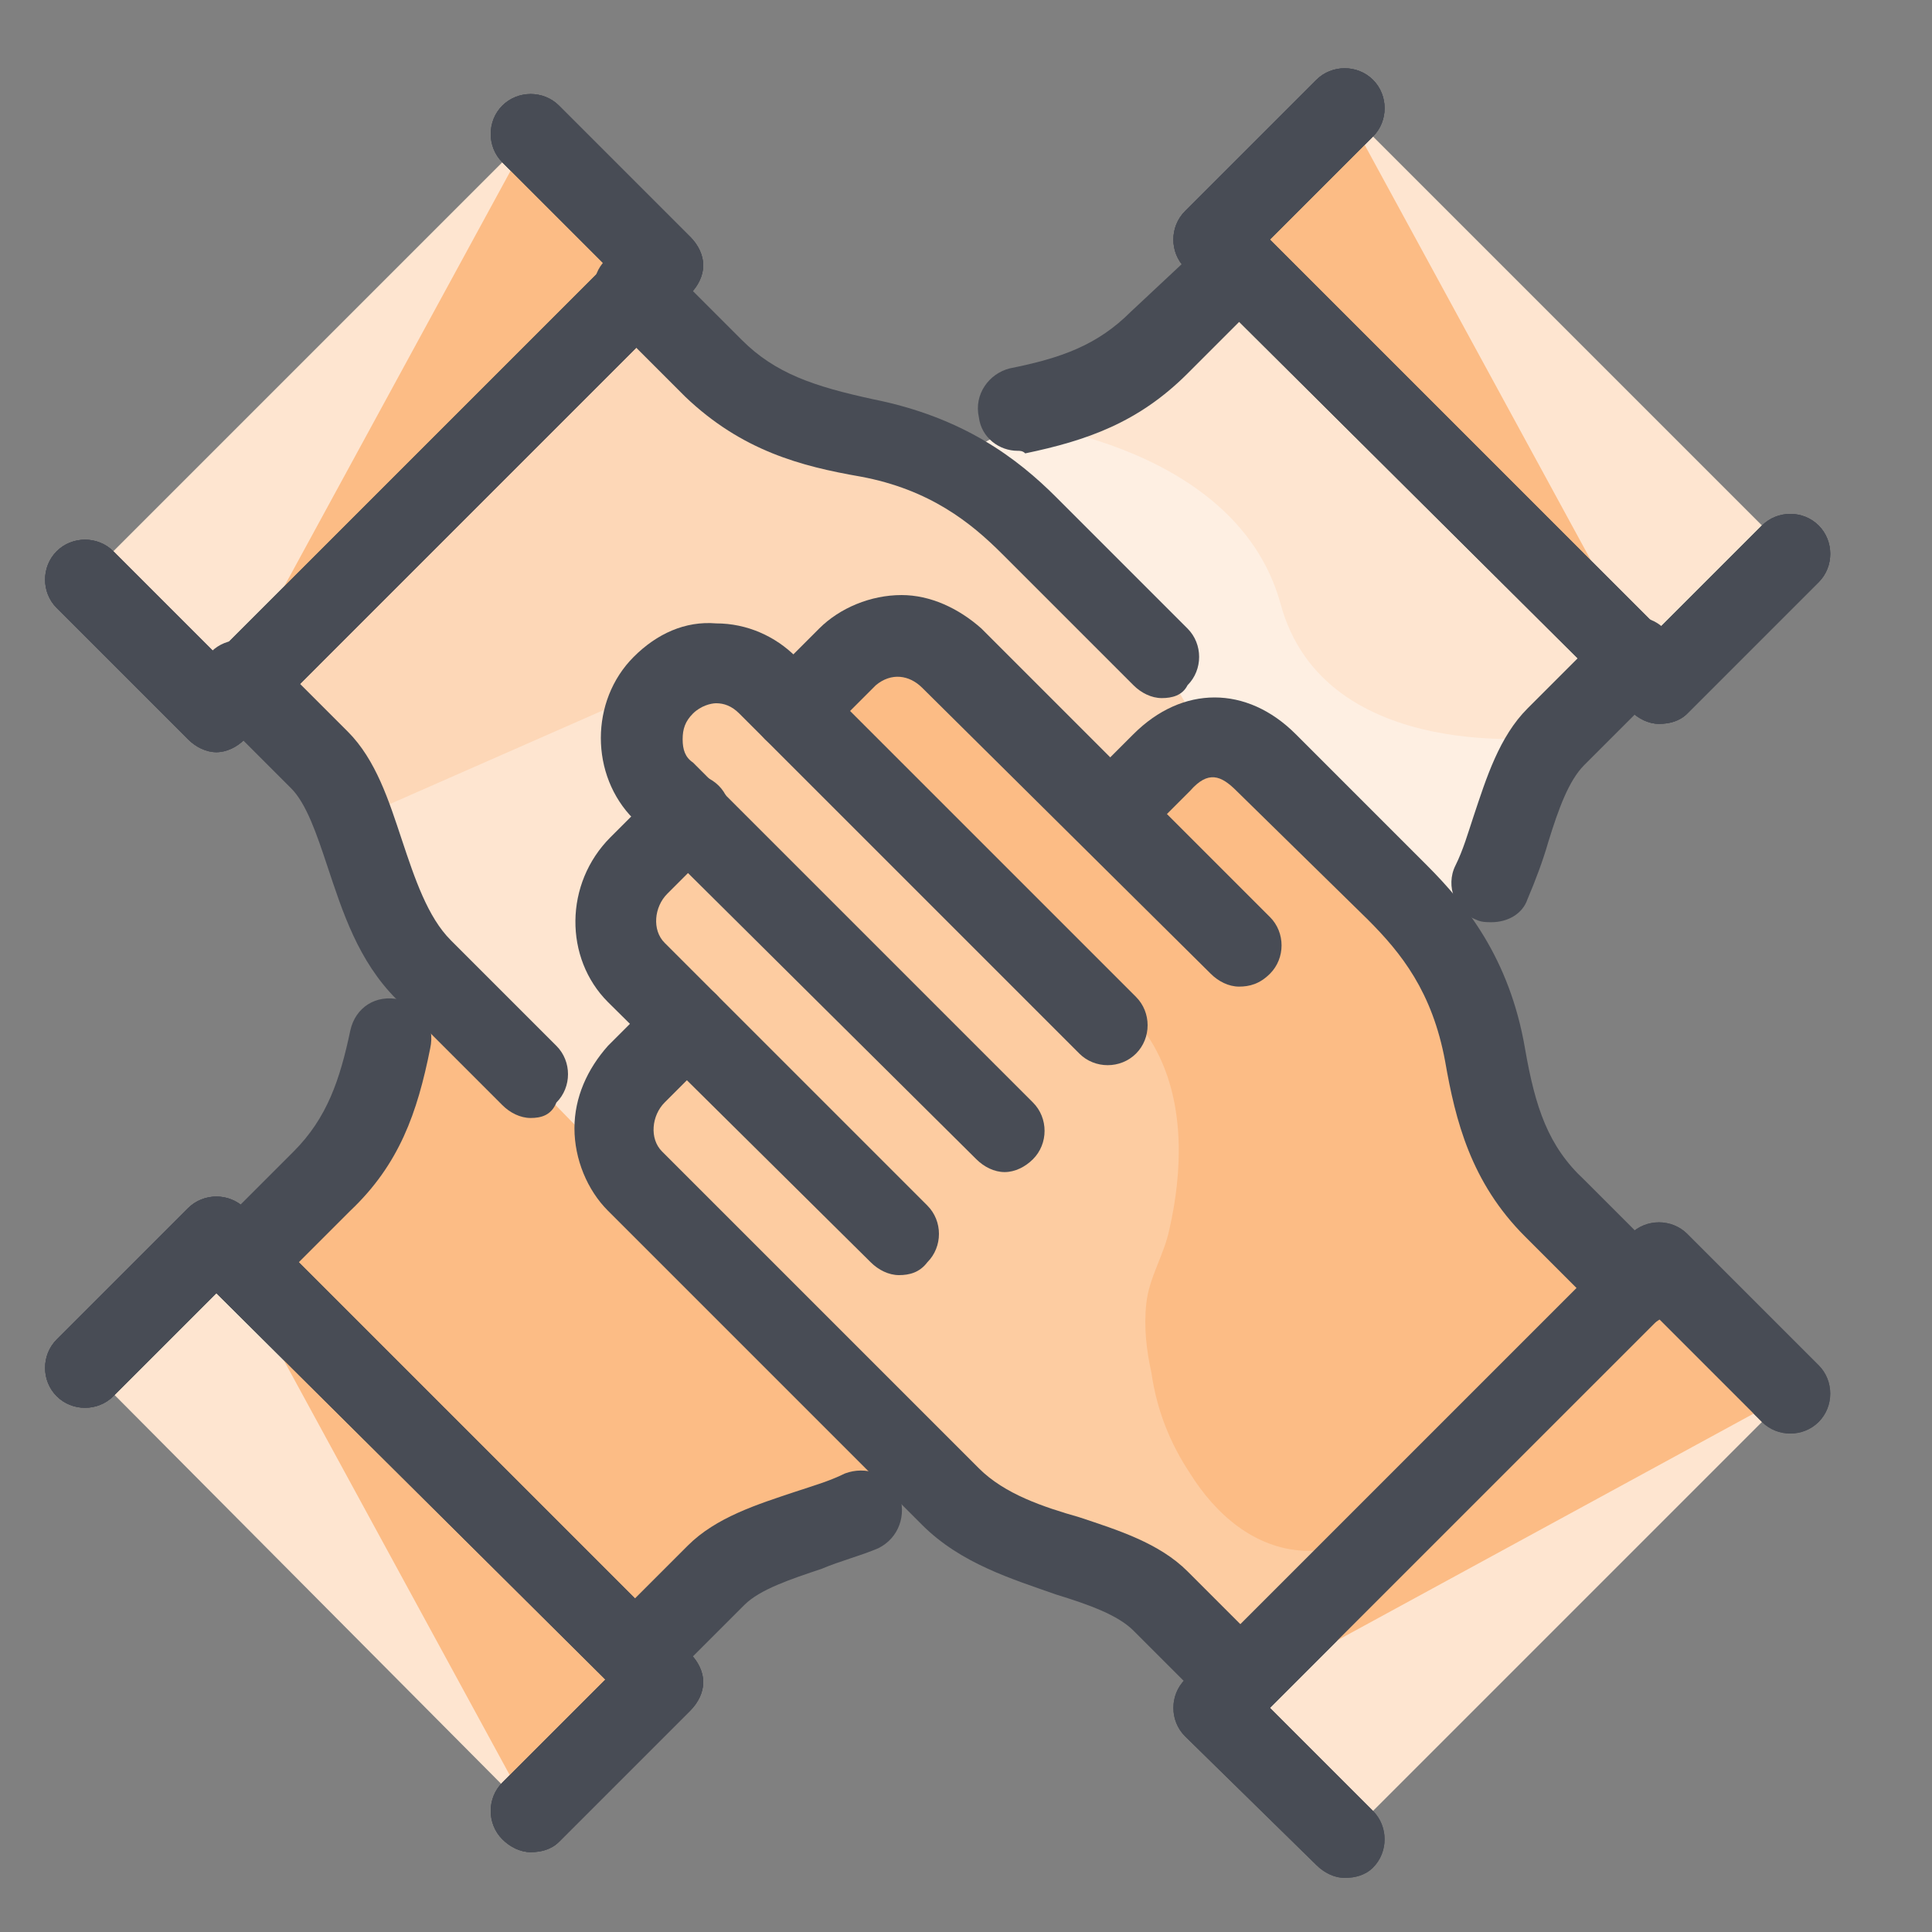
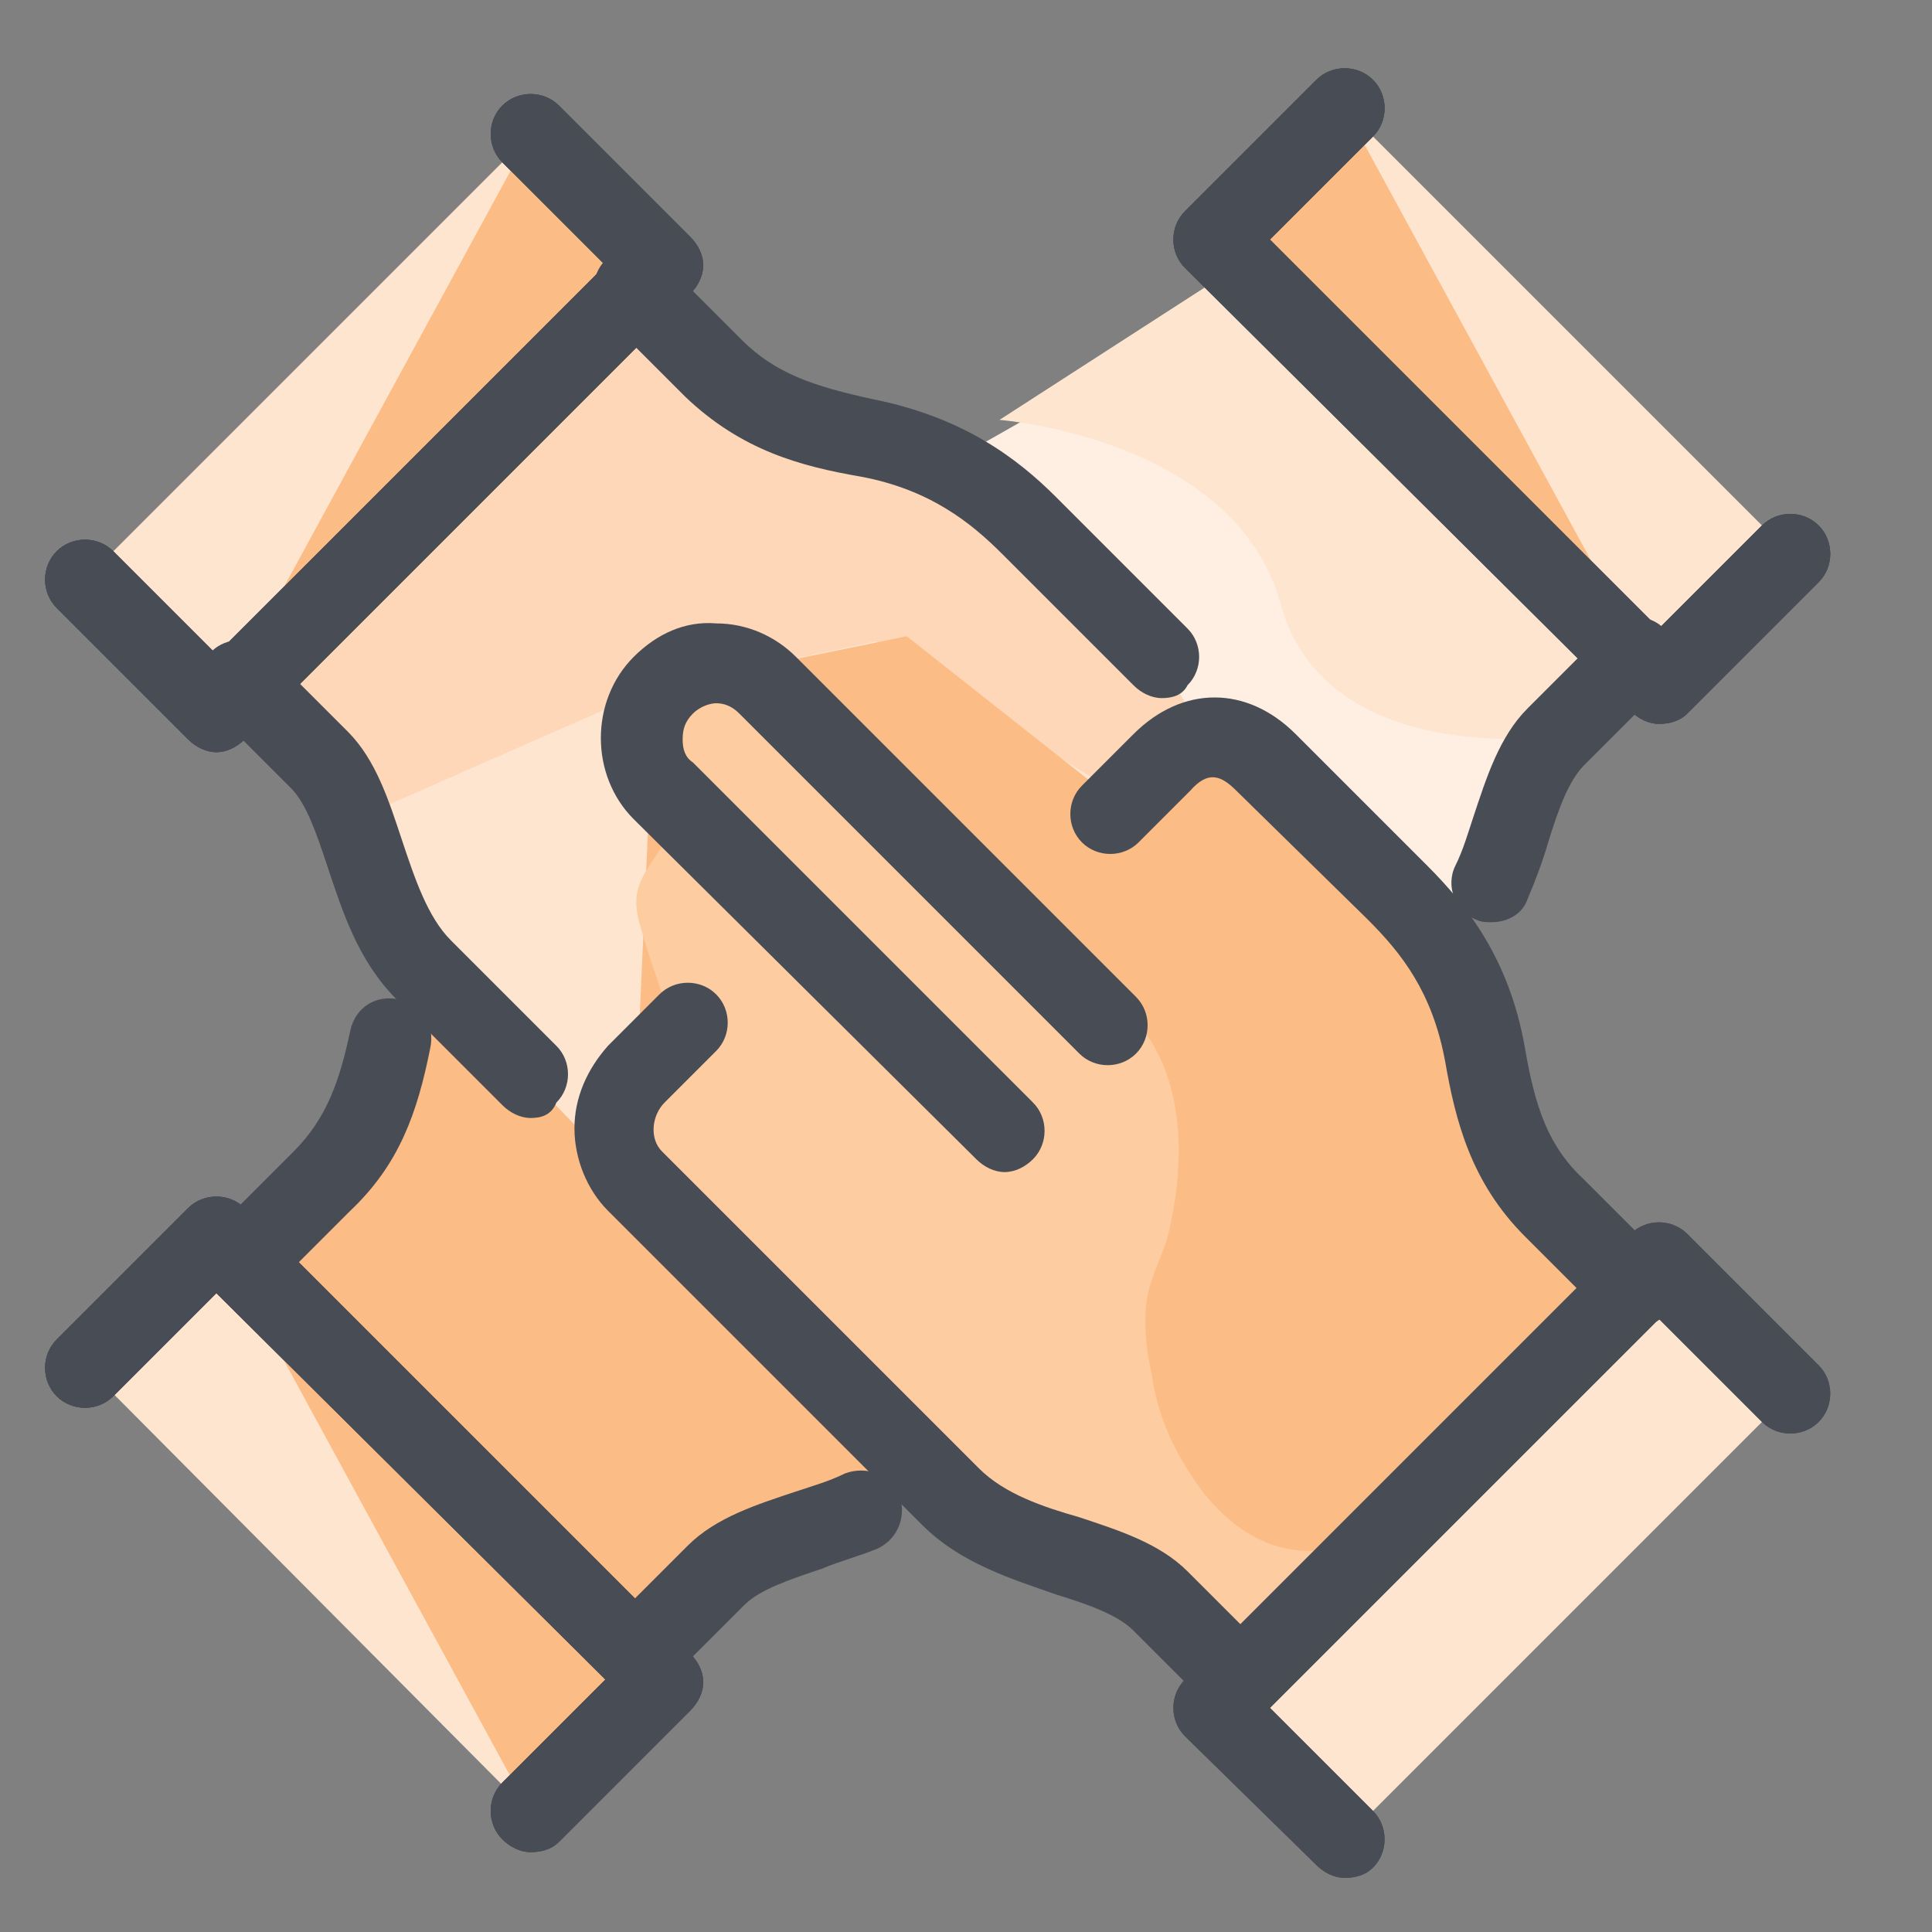
<svg xmlns="http://www.w3.org/2000/svg" version="1.1" id="Layer_1" x="0px" y="0px" width="75px" height="75px" viewBox="0 0 75 75" style="enable-background:new 0 0 75 75;" xml:space="preserve">
  <rect x="0" y="0" width="75" height="75" fill="#808080" stroke="none" />
  <style type="text/css">
	.st0{fill:#FEE5D0;}
	.st1{fill:#484C55;}
	.st2{fill:#FCBC85;}
	.st3{fill:#FEEFE2;}
	.st4{fill:#FDD7B7;}
	.st5{fill:#FDCCA1;}
	.st6{fill:#B7F7D7;}
	.st7{fill:#DCFBEC;}
	.st8{fill:#17E57D;}
	.st9{fill:#87F2BC;}
	.st10{fill:#F15D67;}
	.st11{fill:#F37880;}
	.st12{fill:#F7A1A7;}
	.st13{fill:#FCD9DB;}
	.st14{fill:#FFFFFF;}
</style>
  <g>
    <polyline class="st0" points="3.3,22.5 8.4,27.6 25.7,10.3 20.6,5.2  " />
    <path class="st1" d="M8.4,29.2c-0.4,0-0.8-0.2-1.1-0.5l-5.1-5.1c-0.6-0.6-0.6-1.6,0-2.2s1.6-0.6,2.2,0l4,4l15.1-15.1l-4-4   c-0.6-0.6-0.6-1.6,0-2.2s1.6-0.6,2.2,0l5.1,5.1c0.3,0.3,0.5,0.7,0.5,1.1c0,0.4-0.2,0.8-0.5,1.1L9.5,28.7C9.2,29,8.8,29.2,8.4,29.2z   " />
  </g>
  <g>
    <polyline class="st0" points="20.6,70.4 25.7,65.3 8.4,48 3.3,53  " />
    <path class="st1" d="M20.6,71.9c-0.4,0-0.8-0.2-1.1-0.5c-0.6-0.6-0.6-1.6,0-2.2l4-4L8.4,50.2l-4,4c-0.6,0.6-1.6,0.6-2.2,0   s-0.6-1.6,0-2.2l5.1-5.1c0.6-0.6,1.6-0.6,2.2,0l17.3,17.3c0.3,0.3,0.5,0.7,0.5,1.1s-0.2,0.8-0.5,1.1l-5.1,5.1   C21.4,71.8,21,71.9,20.6,71.9z" />
  </g>
  <g>
    <polyline class="st0" points="69.5,21.5 64.4,26.6 47.1,9.3 52.2,4.2  " />
    <path class="st1" d="M64.4,28.1c-0.4,0-0.8-0.2-1.1-0.5L46,10.4c-0.6-0.6-0.6-1.6,0-2.2l5.1-5.1c0.6-0.6,1.6-0.6,2.2,0   s0.6,1.6,0,2.2l-4,4l15.1,15.1l4-4c0.6-0.6,1.6-0.6,2.2,0s0.6,1.6,0,2.2l-5.1,5.1C65.2,28,64.8,28.1,64.4,28.1z" />
  </g>
  <g>
    <polyline class="st0" points="52.2,71.4 47.1,66.3 64.4,49 69.5,54.1  " />
    <path class="st1" d="M52.2,72.9c-0.4,0-0.8-0.2-1.1-0.5L46,67.4c-0.6-0.6-0.6-1.6,0-2.2l17.3-17.3c0.6-0.6,1.6-0.6,2.2,0l5.1,5.1   c0.6,0.6,0.6,1.6,0,2.2c-0.6,0.6-1.6,0.6-2.2,0l-4-4L49.3,66.3l4,4c0.6,0.6,0.6,1.6,0,2.2C53,72.8,52.6,72.9,52.2,72.9z" />
  </g>
  <g>
-     <polyline class="st2" points="47.1,66.3 64.4,49 69.5,54.1  " />
-   </g>
+     </g>
  <g>
    <polyline class="st2" points="20.6,70.4 25.7,65.3 8.4,48  " />
  </g>
  <g>
    <polyline class="st2" points="8.4,27.6 25.7,10.3 20.6,5.2  " />
  </g>
  <g>
    <polyline class="st2" points="64.4,26.6 47.1,9.3 52.2,4.2  " />
  </g>
  <g>
    <polygon class="st3" points="41.7,15.2 37.3,17.7 46.6,28.3 55.4,36.2 58.5,33.5 60.9,28  " />
  </g>
  <g>
    <path class="st0" d="M38.8,16.3c0,0,9.1,0.7,10.9,7.1c1.7,6.4,10.6,5.2,10.6,5.2l2.5-3.5L48.1,10.3L38.8,16.3z" />
  </g>
  <g>
    <polygon class="st0" points="9.4,26.6 24.7,11.3 28.8,14.9 37.9,18.8 47.5,29 24,45.2 15.2,37.3 13.1,31.1  " />
  </g>
  <g>
    <polygon class="st4" points="13.8,31.8 25.4,26.7 34,24.9 42.4,30.2 46.6,28.3 43.7,23.3 32.2,16.4 24.9,11.9 9.4,26.6  " />
  </g>
  <g>
    <polygon class="st2" points="16.6,37.8 13.1,44.7 10.4,48.4 24.7,64.2 35.4,57.1  " />
  </g>
  <g>
    <polygon class="st2" points="25.4,26.7 24.6,44.7 40.6,60.7 48.4,64.6 63.4,50 49.9,29.2 42.8,30.7 35.2,24.7  " />
  </g>
  <g>
    <path class="st5" d="M43.6,39c0.5,0.6,1,1.2,1.3,1.8c1.1,2.1,1,4.7,0.5,6.9c-0.2,1-0.8,1.9-0.9,2.9c-0.1,0.9,0,1.8,0.2,2.7   c0.2,1.4,0.7,2.7,1.5,3.9c1,1.6,2.5,2.9,4.4,3c2.4,0.1,4.3-1.8,5.8-3.8c-3.1,2.8-6,5.7-8.9,8.7c-2.8-2.4-5.7-4.5-8.8-6.5   c-1.2-0.8-2.4-1.5-3.5-2.4c-0.9-0.8-1.7-1.6-2.5-2.5c-3.1-3.4-6.2-6.8-9.3-10.1c0.7-1,1.5-1.9,2.2-2.9c0.2-0.2,0.4-0.5,0.4-0.8   c0-0.2-0.1-0.5-0.1-0.7c-0.3-1-0.7-2-1-3.1c-0.1-0.3-0.2-0.7-0.2-1.1c0-0.9,0.7-1.6,1.1-2.3c1-2-0.1-4.3,0.1-6.5   c0.9-0.4,1.8-0.8,2.7-1.3c4.5,4,8.9,8,13.4,12.1C42.4,37.9,43,38.4,43.6,39z" />
  </g>
  <g>
    <g>
-       <path class="st1" d="M34.9,49.5c-0.4,0-0.8-0.2-1.1-0.5L23.6,38.9c-1.7-1.7-1.7-4.6,0.1-6.4l2-2c0.6-0.6,1.6-0.6,2.2,0    c0.6,0.6,0.6,1.6,0,2.2l-2,2c-0.5,0.5-0.6,1.4-0.1,1.9L36,46.8c0.6,0.6,0.6,1.6,0,2.2C35.7,49.4,35.3,49.5,34.9,49.5z" />
-     </g>
+       </g>
    <g>
      <path class="st1" d="M39,45.5c-0.4,0-0.8-0.2-1.1-0.5L24.6,31.8c-1.7-1.7-1.7-4.6,0-6.3c0.9-0.9,2-1.4,3.2-1.3    c1.2,0,2.3,0.5,3.1,1.3l13.2,13.2c0.6,0.6,0.6,1.6,0,2.2s-1.6,0.6-2.2,0L28.7,27.7c-0.3-0.3-0.6-0.4-0.9-0.4    c-0.2,0-0.6,0.1-0.9,0.4c-0.3,0.3-0.4,0.6-0.4,1c0,0.4,0.1,0.7,0.4,0.9l13.2,13.2c0.6,0.6,0.6,1.6,0,2.2    C39.8,45.3,39.4,45.5,39,45.5z" />
    </g>
    <g>
      <path class="st1" d="M48.1,66.8c-0.4,0-0.8-0.2-1.1-0.5L44,63.3c-0.6-0.6-1.7-1-3-1.4c-1.7-0.6-3.7-1.2-5.2-2.7L23.6,47    c-0.8-0.8-1.3-2-1.3-3.2c0-1.2,0.5-2.3,1.3-3.2l2-2c0.6-0.6,1.6-0.6,2.2,0c0.6,0.6,0.6,1.6,0,2.2l-2,2c-0.5,0.5-0.6,1.4-0.1,1.9    L38,57c1,1,2.5,1.5,3.9,1.9c1.5,0.5,3.1,1,4.2,2.1l3.1,3.1c0.6,0.6,0.6,1.6,0,2.2C48.9,66.7,48.5,66.8,48.1,66.8z" />
    </g>
    <g>
-       <path class="st1" d="M48.1,38.3c-0.4,0-0.8-0.2-1.1-0.5L35.8,26.7c-0.5-0.5-1.2-0.6-1.8-0.1l-2.1,2.1c-0.6,0.6-1.6,0.6-2.2,0    c-0.6-0.6-0.6-1.6,0-2.2l2.1-2.1c0.8-0.8,2-1.3,3.2-1.3c1.1,0,2.2,0.5,3.1,1.3l11.2,11.2c0.6,0.6,0.6,1.6,0,2.2    C48.9,38.2,48.5,38.3,48.1,38.3z" />
-     </g>
+       </g>
    <g>
      <path class="st1" d="M63.4,51.6c-0.4,0-0.8-0.2-1.1-0.5L59.2,48c-2.1-2.1-2.7-4.5-3.1-6.8c-0.5-2.7-1.7-4.2-3-5.5L48,30.7    c-0.6-0.6-1.1-0.8-1.8,0l-2,2c-0.6,0.6-1.6,0.6-2.2,0s-0.6-1.6,0-2.2l2-2c1.9-1.9,4.4-1.9,6.3,0l5.1,5.1c1.5,1.5,3.2,3.6,3.8,7.1    c0.4,2.3,0.9,3.8,2.3,5.1l3.1,3.1c0.6,0.6,0.6,1.6,0,2.2C64.2,51.4,63.8,51.6,63.4,51.6z" />
    </g>
    <g>
      <path class="st1" d="M52.2,72.9c-0.4,0-0.8-0.2-1.1-0.5L46,67.4c-0.6-0.6-0.6-1.6,0-2.2l17.3-17.3c0.6-0.6,1.6-0.6,2.2,0l5.1,5.1    c0.6,0.6,0.6,1.6,0,2.2c-0.6,0.6-1.6,0.6-2.2,0l-4-4L49.3,66.3l4,4c0.6,0.6,0.6,1.6,0,2.2C53,72.8,52.6,72.9,52.2,72.9z" />
    </g>
    <g>
      <path class="st1" d="M20.6,43.4c-0.4,0-0.8-0.2-1.1-0.5l-4.1-4.1c-1.5-1.5-2.1-3.4-2.7-5.2c-0.4-1.2-0.8-2.4-1.4-3l-3.1-3.1    c-0.6-0.6-0.6-1.6,0-2.2s1.6-0.6,2.2,0l3.1,3.1c1.1,1.1,1.6,2.7,2.1,4.2c0.5,1.5,1,3,1.9,3.9l4.1,4.1c0.6,0.6,0.6,1.6,0,2.2    C21.4,43.3,21,43.4,20.6,43.4z" />
    </g>
    <g>
      <path class="st1" d="M45.1,27.1c-0.4,0-0.8-0.2-1.1-0.5l-5.1-5.1c-1.2-1.2-2.8-2.5-5.5-3c-2.3-0.4-4.6-1-6.8-3.1l-3.1-3.1    c-0.6-0.6-0.6-1.6,0-2.2c0.6-0.6,1.6-0.6,2.2,0l3.1,3.1c1.3,1.3,2.8,1.8,5.1,2.3c3.5,0.7,5.6,2.3,7.1,3.8l5.1,5.1    c0.6,0.6,0.6,1.6,0,2.2C45.9,27,45.5,27.1,45.1,27.1z" />
    </g>
    <g>
      <path class="st1" d="M8.4,29.2c-0.4,0-0.8-0.2-1.1-0.5l-5.1-5.1c-0.6-0.6-0.6-1.6,0-2.2s1.6-0.6,2.2,0l4,4l15.1-15.1l-4-4    c-0.6-0.6-0.6-1.6,0-2.2s1.6-0.6,2.2,0l5.1,5.1c0.3,0.3,0.5,0.7,0.5,1.1c0,0.4-0.2,0.8-0.5,1.1L9.5,28.7C9.2,29,8.8,29.2,8.4,29.2    z" />
    </g>
    <g>
      <path class="st1" d="M24.7,65.8c-0.4,0-0.8-0.2-1.1-0.5c-0.6-0.6-0.6-1.6,0-2.2l3.1-3.1c1.1-1.1,2.7-1.6,4.2-2.1    c0.6-0.2,1.3-0.4,1.9-0.7c0.8-0.3,1.7,0,2.1,0.8c0.3,0.8,0,1.7-0.8,2.1c-0.7,0.3-1.5,0.5-2.2,0.8c-1.2,0.4-2.4,0.8-3,1.4l-3.1,3.1    C25.5,65.7,25.1,65.8,24.7,65.8z" />
    </g>
    <g>
      <path class="st1" d="M9.4,50.5c-0.4,0-0.8-0.2-1.1-0.5c-0.6-0.6-0.6-1.6,0-2.2l3.1-3.1c1.3-1.3,1.8-2.8,2.2-4.7    c0.2-0.9,1-1.4,1.9-1.2c0.9,0.2,1.4,1,1.2,1.9c-0.5,2.5-1.2,4.5-3.1,6.3l-3.1,3.1C10.2,50.4,9.8,50.5,9.4,50.5z" />
    </g>
    <g>
      <path class="st1" d="M20.6,71.9c-0.4,0-0.8-0.2-1.1-0.5c-0.6-0.6-0.6-1.6,0-2.2l4-4L8.4,50.2l-4,4c-0.6,0.6-1.6,0.6-2.2,0    s-0.6-1.6,0-2.2l5.1-5.1c0.6-0.6,1.6-0.6,2.2,0l17.3,17.3c0.3,0.3,0.5,0.7,0.5,1.1s-0.2,0.8-0.5,1.1l-5.1,5.1    C21.4,71.8,21,71.9,20.6,71.9z" />
    </g>
    <g>
      <path class="st1" d="M57.9,35.8c-0.2,0-0.4,0-0.6-0.1c-0.8-0.3-1.2-1.3-0.8-2.1c0.3-0.6,0.5-1.3,0.7-1.9c0.5-1.5,1-3.1,2.1-4.2    l3.1-3.1c0.6-0.6,1.6-0.6,2.2,0c0.6,0.6,0.6,1.6,0,2.2l-3.1,3.1c-0.6,0.6-1,1.7-1.4,3c-0.2,0.7-0.5,1.5-0.8,2.2    C59.1,35.5,58.5,35.8,57.9,35.8z" />
    </g>
    <g>
-       <path class="st1" d="M39.5,17.5c-0.7,0-1.4-0.5-1.5-1.3c-0.2-0.9,0.4-1.7,1.2-1.9c2-0.4,3.4-0.9,4.7-2.2L47,9.2    c0.6-0.6,1.6-0.6,2.2,0s0.6,1.6,0,2.2l-3.1,3.1c-1.9,1.9-3.9,2.6-6.3,3.1C39.7,17.5,39.6,17.5,39.5,17.5z" />
-     </g>
+       </g>
    <g>
      <path class="st1" d="M64.4,28.1c-0.4,0-0.8-0.2-1.1-0.5L46,10.4c-0.6-0.6-0.6-1.6,0-2.2l5.1-5.1c0.6-0.6,1.6-0.6,2.2,0    s0.6,1.6,0,2.2l-4,4l15.1,15.1l4-4c0.6-0.6,1.6-0.6,2.2,0s0.6,1.6,0,2.2l-5.1,5.1C65.2,28,64.8,28.1,64.4,28.1z" />
    </g>
    <g>
      <path class="st1" d="M8.4,29.2c-0.4,0-0.8-0.2-1.1-0.5l-5.1-5.1c-0.6-0.6-0.6-1.6,0-2.2s1.6-0.6,2.2,0l4,4l15.1-15.1l-4-4    c-0.6-0.6-0.6-1.6,0-2.2s1.6-0.6,2.2,0l5.1,5.1c0.3,0.3,0.5,0.7,0.5,1.1c0,0.4-0.2,0.8-0.5,1.1L9.5,28.7C9.2,29,8.8,29.2,8.4,29.2    z" />
    </g>
    <g>
      <path class="st1" d="M20.6,71.9c-0.4,0-0.8-0.2-1.1-0.5c-0.6-0.6-0.6-1.6,0-2.2l4-4L8.4,50.2l-4,4c-0.6,0.6-1.6,0.6-2.2,0    s-0.6-1.6,0-2.2l5.1-5.1c0.6-0.6,1.6-0.6,2.2,0l17.3,17.3c0.3,0.3,0.5,0.7,0.5,1.1s-0.2,0.8-0.5,1.1l-5.1,5.1    C21.4,71.8,21,71.9,20.6,71.9z" />
    </g>
    <g>
      <path class="st1" d="M64.4,28.1c-0.4,0-0.8-0.2-1.1-0.5L46,10.4c-0.6-0.6-0.6-1.6,0-2.2l5.1-5.1c0.6-0.6,1.6-0.6,2.2,0    s0.6,1.6,0,2.2l-4,4l15.1,15.1l4-4c0.6-0.6,1.6-0.6,2.2,0s0.6,1.6,0,2.2l-5.1,5.1C65.2,28,64.8,28.1,64.4,28.1z" />
    </g>
  </g>
</svg>